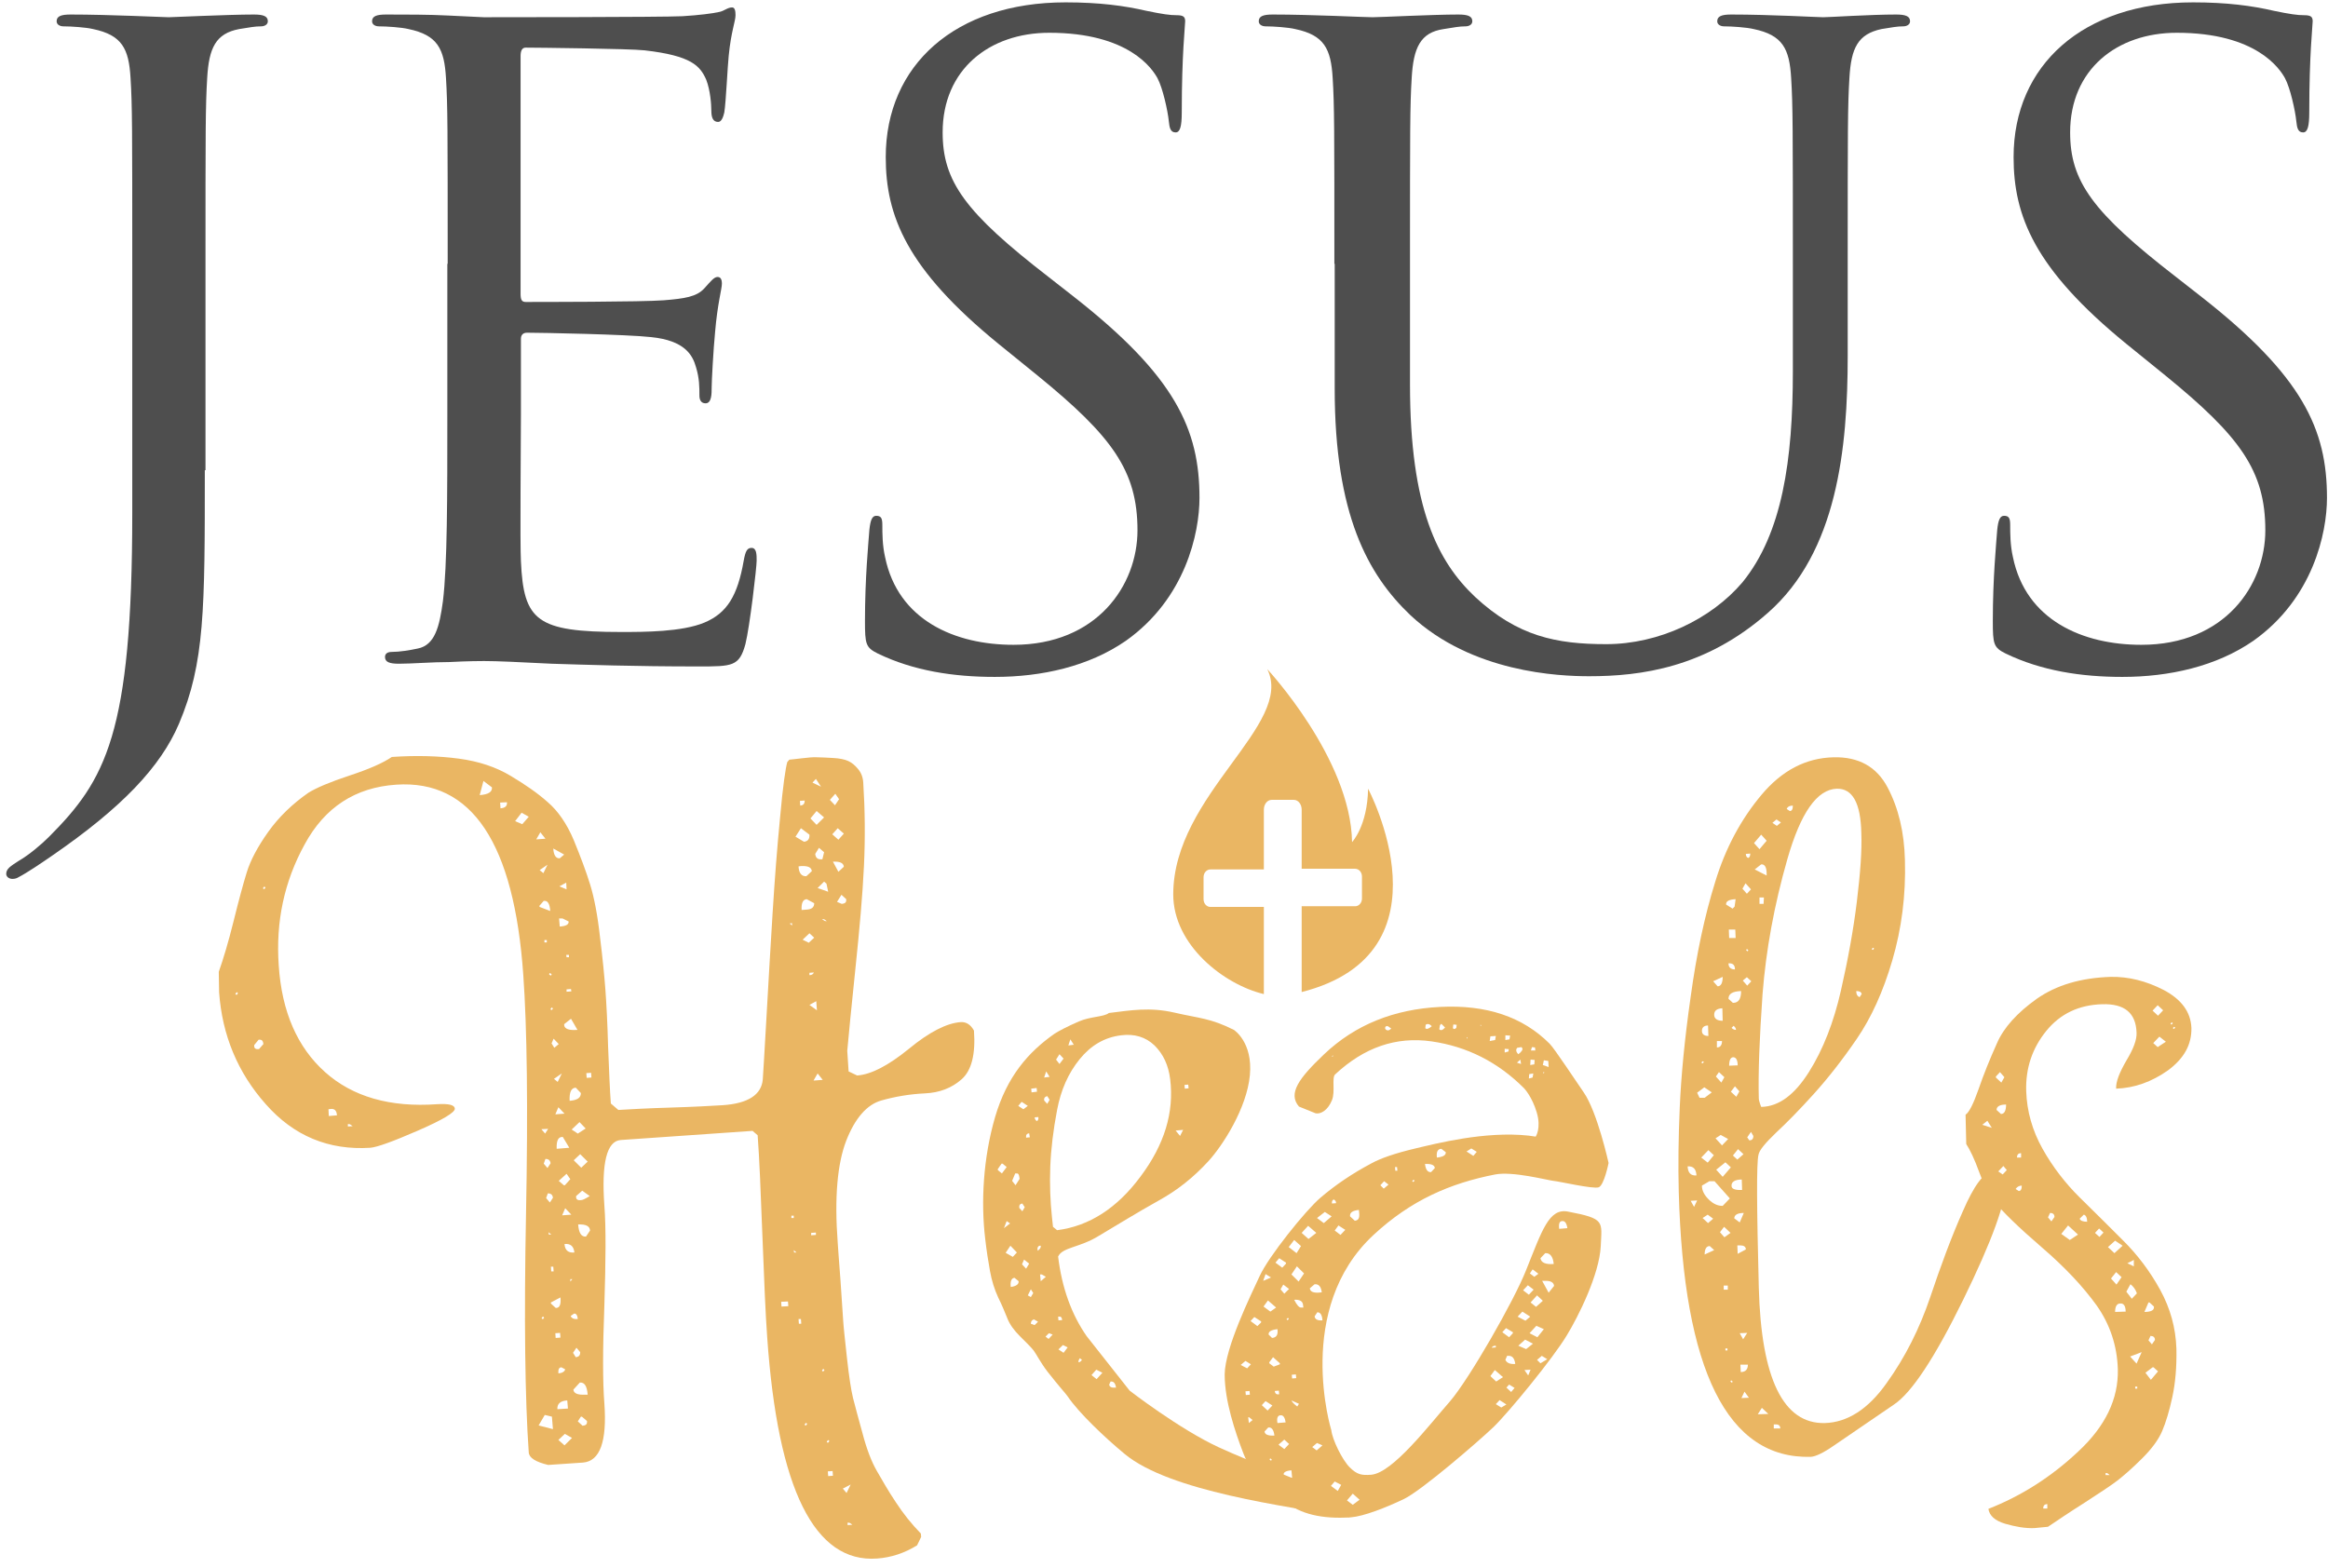
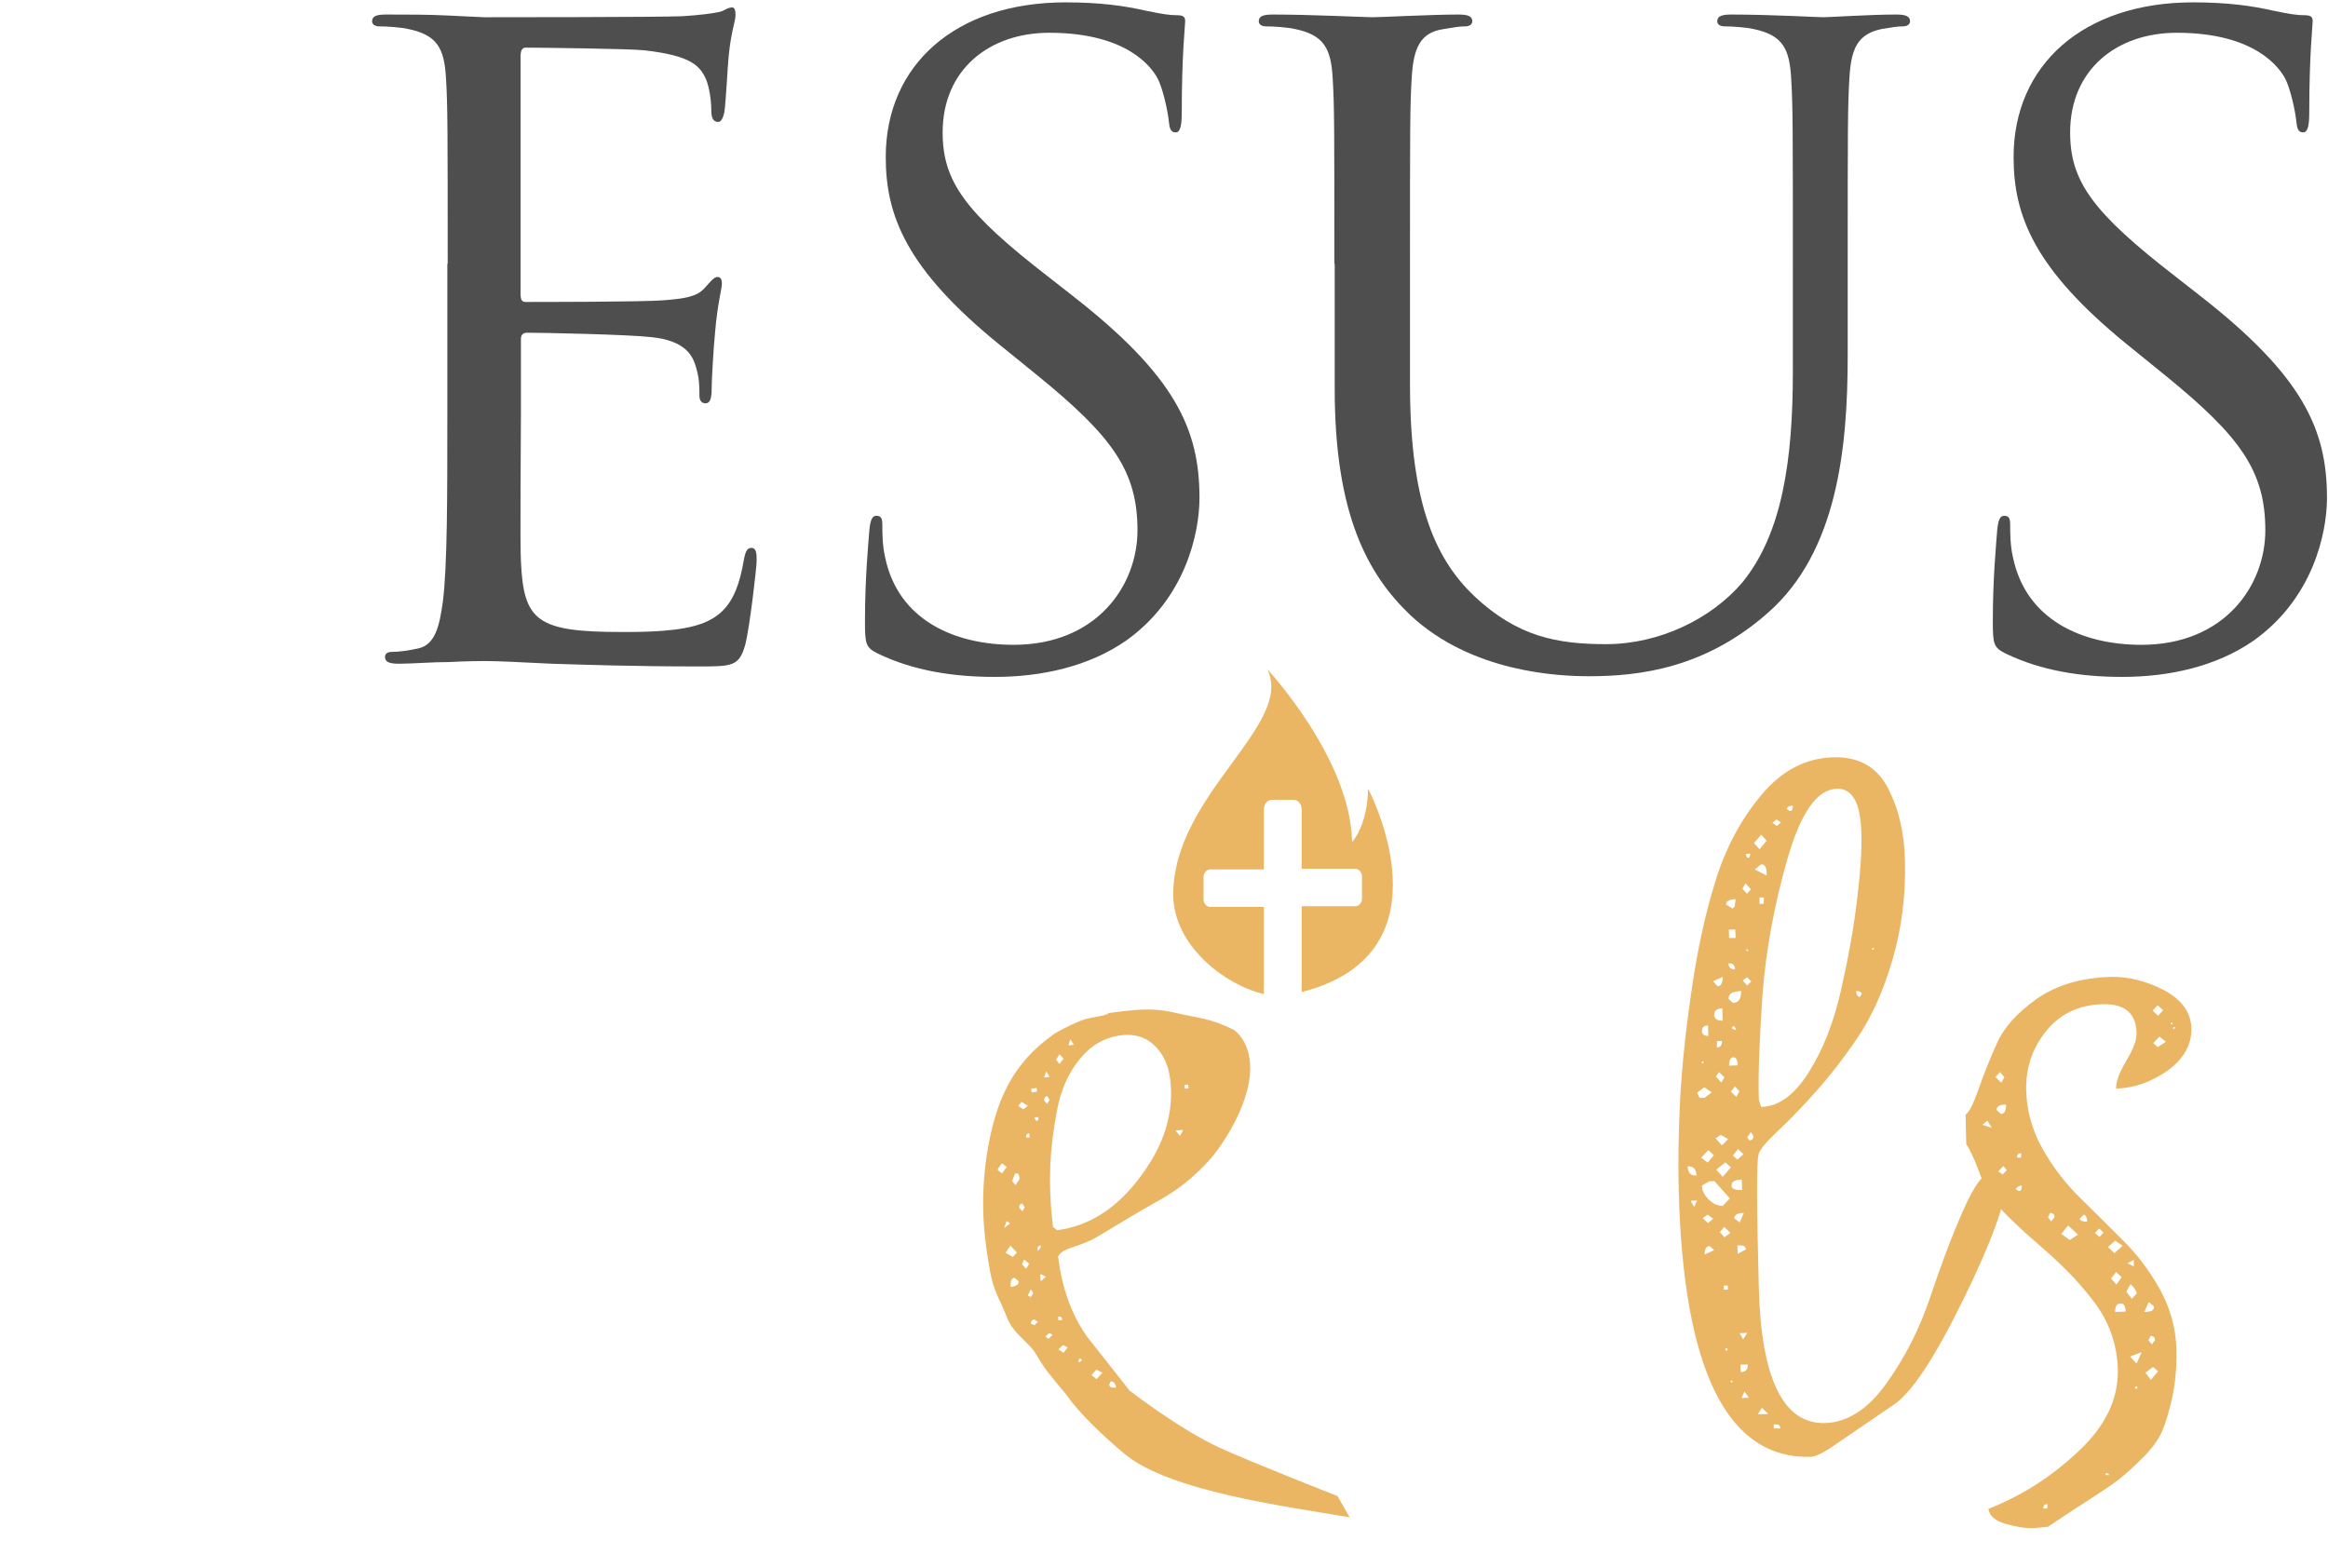
<svg xmlns="http://www.w3.org/2000/svg" width="141" height="95" viewBox="0 0 141 95" fill="none">
-   <path d="M46.467 81.001C46.364 79.61 46.282 77.564 46.178 74.884C46.075 72.183 45.993 70.158 45.889 68.766L45.58 68.5L37.596 69.053C36.75 69.114 36.42 70.444 36.605 73.022C36.709 74.372 36.688 76.377 36.605 79.058C36.502 81.738 36.502 83.723 36.605 85.012C36.77 87.324 36.337 88.51 35.306 88.592L33.201 88.735C32.438 88.551 32.046 88.306 32.025 87.978C31.798 84.746 31.736 79.917 31.86 73.493C31.984 67.068 31.922 62.26 31.695 59.068C31.138 51.068 28.58 47.222 24 47.529C21.524 47.693 19.667 48.9 18.45 51.15C17.212 53.401 16.696 55.836 16.882 58.475C17.067 61.298 18.017 63.447 19.688 64.94C21.359 66.434 23.628 67.089 26.475 66.884C27.177 66.843 27.528 66.925 27.548 67.15C27.569 67.375 26.826 67.825 25.32 68.48C23.814 69.135 22.865 69.483 22.432 69.523C19.915 69.687 17.79 68.807 16.098 66.884C14.386 64.961 13.457 62.69 13.271 60.112L13.251 58.864C13.519 58.107 13.828 57.084 14.138 55.836C14.447 54.587 14.716 53.585 14.943 52.848C15.169 52.112 15.603 51.293 16.242 50.393C16.882 49.493 17.707 48.695 18.677 48.02C19.172 47.713 19.997 47.365 21.173 46.976C22.349 46.588 23.195 46.219 23.731 45.851C25.217 45.749 26.579 45.79 27.796 45.953C29.013 46.117 30.045 46.465 30.932 46.997C31.819 47.529 32.562 48.04 33.181 48.593C33.8 49.125 34.336 49.902 34.749 50.884C35.161 51.887 35.491 52.767 35.739 53.565C35.986 54.362 36.193 55.426 36.337 56.736C36.502 58.045 36.605 59.13 36.667 59.948C36.729 60.787 36.791 61.933 36.832 63.426C36.894 64.92 36.935 66.045 36.997 66.843L37.451 67.232C38.153 67.191 39.205 67.13 40.608 67.089C42.011 67.048 43.063 66.986 43.764 66.945C45.312 66.843 46.116 66.311 46.199 65.39C46.22 65.063 46.302 63.795 46.426 61.564C46.55 59.355 46.673 57.247 46.797 55.263C46.921 53.278 47.066 51.355 47.251 49.472C47.416 47.611 47.581 46.506 47.684 46.158L47.808 46.015C47.911 46.015 48.138 45.974 48.551 45.933C48.943 45.892 49.252 45.851 49.5 45.871C49.727 45.871 50.057 45.892 50.449 45.912C50.841 45.933 51.151 45.994 51.377 46.097C51.604 46.199 51.79 46.363 51.976 46.588C52.161 46.813 52.265 47.079 52.285 47.406C52.388 49.022 52.409 50.721 52.327 52.46C52.244 54.219 52.058 56.286 51.811 58.659C51.563 61.053 51.398 62.71 51.316 63.651L51.398 64.899L51.914 65.145C52.76 65.084 53.791 64.552 55.05 63.529C56.288 62.506 57.34 61.974 58.186 61.912C58.516 61.892 58.784 62.056 58.99 62.424C59.093 63.856 58.846 64.838 58.248 65.37C57.649 65.902 56.907 66.188 56.02 66.229C55.132 66.27 54.245 66.413 53.379 66.659C52.512 66.904 51.79 67.723 51.254 69.094C50.717 70.485 50.532 72.531 50.738 75.273C50.758 75.498 50.8 76.255 50.903 77.523C50.985 78.792 51.047 79.61 51.068 79.978C51.089 80.347 51.171 81.104 51.295 82.229C51.419 83.354 51.542 84.173 51.666 84.684C51.79 85.196 51.996 85.912 52.244 86.833C52.492 87.774 52.78 88.531 53.111 89.104C53.441 89.677 53.812 90.331 54.266 91.007C54.72 91.702 55.215 92.316 55.772 92.889L55.792 93.093L55.545 93.605C54.782 94.076 53.977 94.341 53.131 94.403C49.335 94.689 47.107 90.209 46.467 81.001ZM14.324 60.112L14.262 60.194C14.262 60.234 14.282 60.255 14.344 60.255L14.406 60.173C14.386 60.112 14.365 60.091 14.324 60.112ZM15.396 63.303V63.365C15.396 63.508 15.499 63.569 15.685 63.549L15.953 63.242C15.933 63.058 15.871 62.976 15.726 62.976H15.665L15.396 63.303ZM15.995 53.708L15.933 53.79C15.933 53.831 15.953 53.851 16.015 53.851L16.077 53.769C16.057 53.728 16.036 53.708 15.995 53.708ZM19.894 67.191L19.915 67.6L20.41 67.559C20.389 67.273 20.265 67.15 20.038 67.171L19.894 67.191ZM21.07 68.091V68.234L21.359 68.214C21.256 68.132 21.194 68.091 21.132 68.091H21.07ZM29.281 47.304L29.054 48.163C29.57 48.122 29.818 47.979 29.797 47.693L29.281 47.304ZM32.623 86.342L33.49 86.567L33.428 85.81L32.995 85.707L32.623 86.342ZM30.292 48.613L30.313 48.961C30.602 48.941 30.726 48.818 30.705 48.593L30.292 48.613ZM32.871 79.753L32.809 79.835C32.809 79.876 32.83 79.897 32.892 79.897L32.954 79.815C32.933 79.774 32.912 79.753 32.871 79.753ZM31.2 49.739L31.633 49.923L32.025 49.472L31.592 49.227L31.2 49.739ZM33.82 87.221L34.191 87.549L34.645 87.099L34.212 86.853L33.82 87.221ZM34.357 84.828C33.944 84.848 33.738 85.032 33.758 85.359L34.398 85.319L34.357 84.828ZM33.366 78.894V78.956L33.655 79.222H33.717C33.903 79.201 33.985 78.996 33.944 78.587L33.366 78.894ZM32.789 68.398L33.016 68.664L33.201 68.378L32.789 68.398ZM32.933 70.485L33.16 70.751L33.346 70.465C33.325 70.28 33.222 70.199 33.036 70.199L32.933 70.485ZM33.077 72.572L33.304 72.838L33.49 72.552C33.469 72.367 33.366 72.285 33.181 72.285L33.077 72.572ZM33.222 74.638L33.242 74.782H33.387L33.222 74.638ZM33.366 76.725L33.387 77.012H33.531L33.511 76.725H33.366ZM33.635 80.756L33.655 81.042L33.944 81.022L33.923 80.736L33.635 80.756ZM34.006 82.822C33.861 82.822 33.8 82.945 33.82 83.191C34.047 83.17 34.191 83.088 34.233 82.945L34.006 82.822ZM32.685 54.935L33.325 55.181C33.304 54.772 33.181 54.567 32.995 54.567H32.933L32.665 54.874L32.685 54.935ZM34.088 68.869H34.026C33.8 68.889 33.696 69.114 33.717 69.585L34.48 69.523L34.088 68.869ZM33.841 71.528L34.15 71.794H34.212L34.542 71.426L34.315 71.099L33.841 71.528ZM34.728 84.173C34.749 84.398 34.975 84.5 35.45 84.48H35.594C35.553 83.968 35.409 83.723 35.12 83.743L34.728 84.173ZM32.727 50.414L32.479 50.843L33.036 50.802L32.727 50.414ZM33.82 67.068L33.635 67.498L34.191 67.457L33.82 67.068ZM34.233 73.186L34.047 73.615L34.604 73.575L34.233 73.186ZM34.191 75.355C34.212 75.723 34.419 75.907 34.79 75.866C34.749 75.498 34.563 75.314 34.191 75.355ZM32.685 52.705L32.912 52.889L33.16 52.378L32.685 52.705ZM32.974 56.94V57.084H33.119V56.94H32.974ZM33.407 63.201L33.573 63.467L33.841 63.242L33.531 62.915L33.407 63.201ZM33.552 65.35L33.779 65.534L34.026 65.022L33.552 65.35ZM34.563 79.713C34.625 79.856 34.769 79.917 34.996 79.897C34.975 79.672 34.893 79.549 34.769 79.569L34.563 79.713ZM34.707 81.943L34.872 82.209C35.058 82.188 35.141 82.106 35.141 81.902L34.914 81.636L34.707 81.943ZM34.996 86.096L35.285 86.362C35.471 86.342 35.553 86.28 35.553 86.137V86.076L35.244 85.81H35.182L34.996 86.096ZM33.407 61.032L33.346 61.114C33.346 61.155 33.366 61.176 33.428 61.176L33.49 61.094C33.469 61.053 33.449 61.032 33.407 61.032ZM33.407 59.007L33.325 58.946C33.284 58.946 33.263 58.966 33.263 59.027L33.346 59.089C33.387 59.089 33.407 59.048 33.407 59.007ZM34.542 77.482V77.626L34.666 77.482H34.542ZM34.171 62.035V62.096C34.191 62.321 34.46 62.424 34.975 62.383L34.584 61.708L34.171 62.035ZM34.872 65.882C34.584 65.902 34.48 66.168 34.501 66.679C34.975 66.638 35.182 66.495 35.182 66.209L34.872 65.882ZM34.625 68.418L34.996 68.664L35.471 68.357L35.099 67.968L34.625 68.418ZM34.749 70.28L35.203 70.731L35.594 70.362L35.141 69.912L34.749 70.28ZM34.893 72.449V72.511C34.893 72.654 34.996 72.715 35.182 72.695C35.285 72.695 35.45 72.613 35.718 72.449L35.264 72.122L34.893 72.449ZM35.017 74.168C35.058 74.679 35.203 74.925 35.491 74.904L35.739 74.536C35.718 74.27 35.491 74.147 35.017 74.168ZM33.511 51.396C33.531 51.805 33.676 52.01 33.903 51.989L34.171 51.764L33.511 51.396ZM33.861 55.631L33.903 56.122C34.274 56.102 34.46 55.999 34.439 55.815L34.068 55.631H33.861ZM33.882 53.687L34.315 53.871L34.295 53.462L33.882 53.687ZM34.315 59.928V60.071L34.604 60.05L34.584 59.907L34.315 59.928ZM34.295 57.841L34.315 57.984H34.46V57.841H34.295ZM35.512 65.002L35.533 65.288L35.821 65.268L35.801 64.981L35.512 65.002ZM47.313 78.853L47.334 79.14L47.746 79.119L47.726 78.833L47.313 78.853ZM48.798 86.198L48.737 86.28C48.737 86.321 48.757 86.342 48.819 86.342L48.881 86.26C48.881 86.219 48.86 86.198 48.798 86.198ZM47.932 73.636V73.779H48.076V73.636H47.932ZM48.076 75.723L48.097 75.866H48.242L48.076 75.723ZM48.365 79.897L48.386 80.183H48.53L48.51 79.897H48.365ZM47.829 55.938L47.973 56.061V55.917L47.829 55.938ZM49.129 74.679V74.823L49.417 74.802V74.659L49.129 74.679ZM50.139 89.124L50.16 89.411L50.449 89.39L50.428 89.104L50.139 89.124ZM49.851 82.925L49.789 83.007C49.789 83.047 49.809 83.068 49.871 83.068L49.933 82.986C49.913 82.945 49.892 82.925 49.851 82.925ZM50.139 87.242L50.078 87.324C50.078 87.365 50.098 87.385 50.16 87.385L50.222 87.303C50.222 87.242 50.201 87.221 50.139 87.242ZM48.18 50.68L48.695 50.986C48.922 50.966 49.046 50.823 49.025 50.557L48.51 50.168L48.18 50.68ZM48.613 56.92L48.984 57.104L49.314 56.797L49.025 56.531L48.613 56.92ZM48.365 52.48C48.386 52.889 48.551 53.094 48.84 53.074L49.17 52.767C49.149 52.541 48.943 52.439 48.51 52.46L48.365 52.48ZM48.86 54.465C48.633 54.485 48.53 54.69 48.551 55.12L48.84 55.099C49.17 55.079 49.314 54.956 49.314 54.71L48.86 54.465ZM49.521 65.022L49.273 65.452L49.83 65.411L49.521 65.022ZM49.025 60.869L49.479 61.196L49.438 60.644L49.025 60.869ZM51.047 90.168L51.274 90.434L51.522 89.922L51.047 90.168ZM49.025 58.925V59.068C49.17 59.068 49.252 59.007 49.294 58.905L49.025 58.925ZM51.336 92.234V92.377L51.625 92.357C51.522 92.275 51.46 92.234 51.398 92.234H51.336ZM48.448 48.511L48.468 48.797C48.654 48.777 48.737 48.695 48.737 48.49L48.448 48.511ZM49.087 49.575L49.459 49.964L49.913 49.513L49.459 49.125L49.087 49.575ZM49.376 51.723C49.397 51.948 49.521 52.071 49.748 52.05H49.809L49.913 51.621L49.603 51.355L49.376 51.723ZM49.521 53.79L50.16 54.015L50.057 53.524L49.913 53.401L49.521 53.79ZM49.211 47.406L49.727 47.651L49.417 47.181L49.211 47.406ZM49.789 55.672C49.892 55.754 49.954 55.795 50.016 55.795H50.078C49.974 55.713 49.913 55.672 49.851 55.672H49.789ZM50.449 52.194L50.779 52.807L51.109 52.501C51.089 52.276 50.882 52.173 50.449 52.194ZM50.263 48.45L50.573 48.777L50.82 48.409L50.593 48.081L50.263 48.45ZM50.408 50.536L50.779 50.864L51.109 50.495L50.738 50.168L50.408 50.536ZM50.697 54.628L50.985 54.751C51.171 54.731 51.254 54.669 51.254 54.526V54.465L50.965 54.199L50.697 54.628Z" fill="#EAB663" />
  <path d="M101.677 72.183C101.636 70.628 101.656 68.91 101.739 67.048C101.821 65.186 102.028 62.956 102.399 60.378C102.75 57.8 103.245 55.467 103.884 53.421C104.503 51.375 105.452 49.616 106.69 48.143C107.928 46.669 109.372 45.913 111.044 45.871C112.57 45.831 113.664 46.444 114.324 47.693C114.984 48.941 115.335 50.414 115.376 52.091C115.438 54.24 115.17 56.265 114.613 58.168C114.056 60.071 113.334 61.646 112.467 62.915C111.601 64.183 110.734 65.288 109.868 66.25C109.001 67.211 108.238 67.989 107.557 68.623C106.897 69.257 106.546 69.687 106.505 69.953C106.381 70.465 106.401 73.145 106.525 77.994C106.67 83.518 108.011 86.26 110.528 86.198C111.889 86.157 113.148 85.359 114.262 83.784C115.397 82.209 116.263 80.47 116.903 78.587C117.542 76.684 118.182 74.945 118.883 73.37C119.564 71.794 120.163 70.996 120.678 70.976L121.524 71.467C121.524 72.777 120.637 75.191 118.904 78.731C117.171 82.27 115.768 84.377 114.716 85.073L111.064 87.569C110.445 87.999 109.971 88.224 109.682 88.244C104.627 88.388 101.966 83.027 101.677 72.183ZM102.213 70.649C102.234 71.037 102.399 71.222 102.75 71.201C102.729 70.812 102.564 70.628 102.213 70.649ZM102.399 72.736L102.605 73.104L102.791 72.715L102.399 72.736ZM102.791 66.188L102.935 66.495H103.245L103.678 66.168L103.224 65.861L102.791 66.188ZM103.039 70.117L103.431 70.424L103.802 69.974L103.472 69.667L103.039 70.117ZM103.08 71.815C103.08 72.122 103.224 72.388 103.492 72.654C103.761 72.92 104.029 73.043 104.338 73.043L104.772 72.592L103.843 71.549H103.534L103.08 71.815ZM103.121 73.779L103.451 74.086L103.761 73.82L103.431 73.575L103.121 73.779ZM103.554 75.477C103.348 75.477 103.245 75.661 103.245 75.989L103.823 75.723L103.554 75.477ZM103.121 64.286L103.059 64.347C103.059 64.388 103.08 64.408 103.121 64.408L103.183 64.347C103.204 64.306 103.162 64.286 103.121 64.286ZM103.08 62.444C103.08 62.649 103.224 62.751 103.472 62.751L103.451 62.117C103.204 62.117 103.08 62.24 103.08 62.444ZM103.905 68.951L104.297 69.38L104.668 68.992L104.215 68.746L103.905 68.951ZM103.946 70.853L104.338 71.283L104.833 70.71L104.503 70.403L103.946 70.853ZM103.761 59.437L104.029 59.743C104.235 59.743 104.338 59.539 104.338 59.171L103.761 59.437ZM103.823 61.462C103.823 61.708 104.008 61.83 104.338 61.83L104.318 61.073C103.988 61.094 103.823 61.217 103.823 61.462ZM103.926 65.206L104.256 65.575L104.441 65.247L104.111 64.94L103.926 65.206ZM104.173 74.638L104.441 74.945L104.813 74.679L104.421 74.311L104.173 74.638ZM103.988 63.058V63.447C104.194 63.447 104.297 63.303 104.297 63.058H103.988ZM104.4 77.871V78.117H104.648V77.871H104.4ZM104.503 81.677V81.799H104.627V81.677H104.503ZM104.937 83.682L104.875 83.62C104.833 83.62 104.813 83.641 104.813 83.682L104.875 83.743C104.916 83.743 104.937 83.723 104.937 83.682ZM104.875 71.835C104.875 71.999 105.06 72.081 105.391 72.081H105.514L105.494 71.447C105.081 71.447 104.854 71.59 104.875 71.835ZM104.978 64.04C104.813 64.04 104.73 64.224 104.73 64.552L105.246 64.531C105.246 64.204 105.143 64.04 104.978 64.04ZM104.545 54.792L104.937 55.038L105.06 54.915L105.122 54.465C104.73 54.485 104.524 54.587 104.545 54.792ZM104.689 60.501L104.957 60.746C105.308 60.746 105.452 60.501 105.452 60.03C104.937 60.05 104.689 60.194 104.689 60.501ZM104.833 66.127L105.164 66.434L105.349 66.107L105.081 65.8L104.833 66.127ZM104.957 69.994L105.225 70.24L105.597 69.912L105.267 69.605L104.957 69.994ZM105.04 73.8L105.37 74.045L105.617 73.472C105.225 73.472 105.04 73.595 105.04 73.8ZM104.689 58.352C104.689 58.598 104.833 58.721 105.081 58.721C105.081 58.455 104.957 58.332 104.689 58.352ZM104.71 56.306L104.73 56.818H105.122L105.102 56.306H104.71ZM104.875 62.26C104.957 62.342 105.04 62.383 105.143 62.383C105.143 62.301 105.102 62.219 104.999 62.137L104.875 62.26ZM105.225 75.436L105.246 75.948L105.741 75.682C105.741 75.518 105.617 75.436 105.411 75.436H105.225ZM105.37 80.756L105.576 81.124L105.824 80.736L105.37 80.756ZM105.411 82.659L105.432 83.109C105.721 83.109 105.865 82.945 105.865 82.659H105.411ZM105.659 84.296L105.473 84.684L105.927 84.664L105.659 84.296ZM105.556 59.396L105.824 59.703L106.071 59.437L105.803 59.191L105.556 59.396ZM105.824 68.889L105.948 69.073C106.113 69.073 106.195 68.992 106.195 68.807L106.051 68.562L105.824 68.889ZM105.535 53.831L105.803 54.137L106.051 53.871L105.721 53.503L105.535 53.831ZM106.711 85.278L106.463 85.666L107.103 85.646L106.711 85.278ZM105.886 57.554L105.824 57.493C105.783 57.493 105.762 57.513 105.762 57.554L105.824 57.616C105.865 57.616 105.886 57.595 105.886 57.554ZM105.741 51.723C105.741 51.846 105.783 51.928 105.886 51.969C105.968 51.928 106.009 51.846 106.009 51.703L105.741 51.723ZM106.525 66.536C106.525 66.618 106.567 66.782 106.67 67.048C107.742 67.027 108.692 66.311 109.558 64.94C110.425 63.569 111.064 61.912 111.497 60.01C111.931 58.107 112.261 56.286 112.467 54.587C112.673 52.889 112.777 51.519 112.735 50.455C112.694 48.634 112.199 47.754 111.25 47.774C110.053 47.815 109.063 49.227 108.258 52.03C107.454 54.833 106.958 57.575 106.752 60.214C106.566 62.874 106.484 64.981 106.525 66.536ZM106.236 51.068L106.567 51.437L107 50.925L106.67 50.557L106.236 51.068ZM106.278 52.664L107 53.033V52.91C107 52.521 106.876 52.337 106.67 52.357L106.278 52.664ZM106.567 54.362V54.751H106.814L106.835 54.362H106.567ZM107.433 86.28V86.526H107.825C107.825 86.362 107.742 86.28 107.557 86.28H107.433ZM107.35 49.841L107.619 50.025L107.866 49.82L107.598 49.636L107.35 49.841ZM108.217 49.002L108.403 49.125C108.526 49.125 108.588 49.022 108.588 48.797C108.382 48.797 108.258 48.879 108.217 49.002ZM112.426 60.03C112.426 60.234 112.508 60.357 112.632 60.398L112.756 60.214C112.735 60.091 112.632 60.03 112.426 60.03ZM113.437 57.411L113.375 57.472C113.375 57.513 113.395 57.534 113.437 57.534L113.499 57.472C113.499 57.431 113.478 57.411 113.437 57.411Z" fill="#EAB663" />
  <path d="M120.431 91.395C122.411 90.618 124.227 89.472 125.877 87.917C127.528 86.383 128.312 84.725 128.271 82.945C128.229 81.513 127.796 80.224 126.991 79.078C126.166 77.933 125.073 76.766 123.67 75.559C122.267 74.352 121.277 73.39 120.719 72.695C120.451 72.367 120.162 71.794 119.874 70.997C119.585 70.199 119.317 69.646 119.09 69.298L119.048 67.518C119.255 67.396 119.523 66.864 119.832 65.984C120.142 65.084 120.513 64.163 120.946 63.201C121.359 62.24 122.184 61.339 123.36 60.501C124.557 59.662 126.042 59.232 127.837 59.171C128.91 59.15 129.983 59.416 131.056 59.969C132.129 60.541 132.686 61.298 132.727 62.26C132.748 63.283 132.273 64.122 131.303 64.838C130.313 65.534 129.281 65.902 128.167 65.943C128.147 65.513 128.374 64.961 128.786 64.245C129.22 63.529 129.426 62.976 129.405 62.547C129.364 61.36 128.683 60.787 127.321 60.828C125.919 60.869 124.784 61.401 123.938 62.444C123.092 63.488 122.679 64.695 122.721 66.086C122.762 67.314 123.092 68.48 123.711 69.585C124.33 70.69 125.093 71.672 125.96 72.531C126.826 73.39 127.713 74.25 128.58 75.129C129.447 75.989 130.21 76.991 130.829 78.117C131.448 79.242 131.778 80.429 131.819 81.697C131.84 82.802 131.757 83.764 131.572 84.623C131.386 85.482 131.18 86.157 130.953 86.689C130.726 87.221 130.313 87.774 129.715 88.367C129.116 88.96 128.621 89.39 128.25 89.677C127.879 89.963 127.198 90.413 126.249 91.027C125.279 91.641 124.557 92.132 124.041 92.48L123.216 92.561C122.659 92.582 122.081 92.48 121.442 92.296C120.823 92.111 120.493 91.805 120.431 91.395ZM120.059 68.132L120.637 68.316L120.369 67.887L120.059 68.132ZM120.885 65.268L121.215 65.575L121.4 65.247L121.132 64.94L120.885 65.206V65.268ZM120.926 67.232L121.194 67.477C121.4 67.477 121.503 67.273 121.503 66.905C121.111 66.905 120.926 67.027 120.926 67.232ZM121.029 70.956L121.297 71.14L121.545 70.874L121.338 70.628L121.029 70.956ZM122.081 72.02L122.267 72.142C122.391 72.142 122.453 72.04 122.453 71.815C122.287 71.815 122.164 71.897 122.081 72.02ZM122.411 69.851C122.246 69.851 122.164 69.933 122.164 70.117H122.411V69.851ZM124 91.109C123.835 91.109 123.752 91.191 123.752 91.375H124V91.109ZM124.041 73.738L124.247 73.984L124.433 73.718C124.433 73.554 124.351 73.472 124.165 73.472L124.041 73.738ZM124.846 74.741L125.362 75.109L125.857 74.782L125.258 74.229L124.846 74.741ZM125.96 73.82C126.001 73.943 126.166 74.004 126.414 74.004C126.414 73.759 126.331 73.595 126.207 73.575L125.96 73.82ZM126.888 74.679L127.156 74.925L127.404 74.659L127.136 74.413L126.888 74.679ZM127.528 89.227V89.349H127.775C127.693 89.267 127.631 89.227 127.59 89.227H127.528ZM127.672 75.539L128.064 75.907L128.559 75.457L128.105 75.15L127.672 75.539ZM127.858 77.442L128.188 77.81L128.497 77.36L128.167 77.053L127.858 77.442ZM128.415 78.956C128.209 78.956 128.105 79.14 128.105 79.467L128.745 79.447C128.745 79.099 128.621 78.935 128.415 78.956ZM128.786 78.24L129.116 78.669L129.426 78.342C129.343 78.096 129.199 77.912 129.034 77.789L128.786 78.24ZM128.848 76.521L129.24 76.705V76.316L128.848 76.521ZM129.013 82.168L129.405 82.597L129.715 81.902L129.013 82.168ZM129.323 83.989V84.112H129.447V83.989H129.323ZM129.942 83.15L130.272 83.579L130.705 83.068L130.437 82.823H130.375L129.942 83.15ZM130.127 78.894L129.88 79.467C130.272 79.467 130.457 79.365 130.457 79.201V79.14L130.189 78.894H130.127ZM130.127 81.186L130.334 81.431L130.519 81.165C130.519 81.002 130.416 80.92 130.251 80.92L130.127 81.186ZM130.375 61.217L130.705 61.524L131.015 61.196L130.684 60.889L130.375 61.217ZM130.416 63.181L130.684 63.426L131.18 63.099L130.788 62.792L130.416 63.181ZM131.53 61.933L131.468 61.994C131.468 62.035 131.489 62.056 131.53 62.056L131.592 61.994C131.592 61.953 131.572 61.933 131.53 61.933ZM131.675 62.199L131.613 62.26C131.613 62.301 131.633 62.322 131.675 62.322L131.737 62.26C131.737 62.219 131.716 62.199 131.675 62.199Z" fill="#EAB663" />
  <path d="M81.747 91.907C77.786 91.232 70.854 90.331 68.131 88.081C66.913 87.078 65.325 85.564 64.665 84.582C64.52 84.377 64.169 84.009 63.447 83.088C63.035 82.556 62.746 81.984 62.601 81.799C62.457 81.615 62.189 81.349 61.797 80.961C61.405 80.572 61.157 80.224 61.013 79.856C60.868 79.508 60.703 79.078 60.456 78.587C60.229 78.096 60.064 77.564 59.961 76.991C59.857 76.418 59.754 75.764 59.672 75.048C59.404 72.817 59.548 70.137 60.27 67.662C60.992 65.206 62.271 63.733 63.88 62.608C64.169 62.424 64.644 62.178 65.345 61.871C66.047 61.564 66.851 61.605 67.161 61.36C68.502 61.196 69.637 60.992 71.143 61.339C72.649 61.687 73.309 61.667 74.733 62.383C74.733 62.383 75.888 63.119 75.702 65.124C75.517 67.13 74.052 69.401 73.165 70.362C72.278 71.324 71.308 72.101 70.152 72.736C68.832 73.472 67.718 74.168 66.542 74.864C65.387 75.58 64.355 75.539 64.087 76.112C64.314 77.994 64.891 79.61 65.82 80.94L68.419 84.234C68.419 84.234 71.432 86.567 73.825 87.671C75.537 88.469 81.004 90.618 81.004 90.618L81.747 91.907ZM60.91 75.886L61.343 76.132L61.59 75.866L61.198 75.457L60.91 75.886ZM60.971 73.963L60.806 74.393L61.178 74.106L60.971 73.963ZM61.446 77.4C61.26 77.421 61.178 77.605 61.219 77.953C61.549 77.912 61.714 77.789 61.694 77.605L61.446 77.4ZM60.435 70.812V70.874L60.683 71.078L60.971 70.69L60.724 70.485H60.662L60.435 70.812ZM61.302 71.528L61.508 71.794L61.755 71.406L61.735 71.283C61.714 71.119 61.652 71.058 61.549 71.078H61.487L61.302 71.528ZM61.9 76.582L62.148 76.848L62.333 76.541L62.024 76.296L61.9 76.582ZM62.251 78.465L62.436 78.567L62.581 78.321L62.436 78.096L62.251 78.465ZM62.436 80.183L62.663 80.265L62.87 80.06L62.622 79.917C62.498 79.958 62.436 80.04 62.436 80.183ZM61.735 73.165L61.92 73.37L62.065 73.124L61.92 72.899C61.776 72.92 61.714 73.002 61.735 73.165ZM61.673 66.986L61.982 67.191L62.251 66.986L61.879 66.741L61.673 66.986ZM63.324 80.961L63.509 81.104L63.757 80.838L63.53 80.756L63.324 80.961ZM62.973 75.457C62.87 75.477 62.808 75.58 62.849 75.764C62.993 75.661 63.055 75.559 63.035 75.457H62.973ZM62.993 77.196L63.035 77.605L63.344 77.339L63.096 77.196H62.993ZM62.333 68.644C62.189 68.664 62.127 68.746 62.148 68.91L62.374 68.889L62.333 68.644ZM64.108 81.738L64.417 81.943L64.665 81.615L64.376 81.472L64.108 81.738ZM62.457 65.943L62.478 66.168L62.808 66.127L62.787 65.902L62.457 65.943ZM62.663 67.682C62.684 67.805 62.725 67.866 62.808 67.907C62.87 67.866 62.911 67.784 62.89 67.662L62.663 67.682ZM64.087 79.753L64.108 79.978L64.334 79.958C64.314 79.794 64.252 79.733 64.149 79.753H64.087ZM63.715 73.738L63.777 74.311L64.025 74.516C65.964 74.27 67.656 73.186 69.08 71.263C70.524 69.339 71.122 67.375 70.874 65.37C70.771 64.531 70.462 63.856 69.925 63.324C69.389 62.812 68.708 62.608 67.904 62.71C66.893 62.833 66.067 63.324 65.387 64.163C64.706 65.002 64.252 66.025 64.025 67.232C63.798 68.419 63.654 69.585 63.612 70.669C63.571 71.733 63.612 72.777 63.715 73.738ZM63.241 66.659L63.427 66.864L63.571 66.618L63.427 66.393C63.282 66.434 63.22 66.516 63.241 66.659ZM63.365 64.899L63.241 65.268L63.571 65.227L63.365 64.899ZM65.407 82.27C65.345 82.352 65.304 82.434 65.325 82.516C65.407 82.516 65.469 82.454 65.531 82.372L65.407 82.27ZM66.109 83.293L66.418 83.539L66.769 83.15L66.397 82.966L66.109 83.293ZM63.963 64.183L64.169 64.449L64.417 64.122L64.169 63.856L63.963 64.183ZM64.829 62.956L64.706 63.324L65.036 63.283L64.829 62.956ZM67.181 83.866C67.202 84.03 67.347 84.07 67.594 84.05C67.553 83.784 67.45 83.661 67.264 83.682L67.181 83.866ZM71.205 68.48L71.473 68.807L71.659 68.439L71.205 68.48ZM71.741 65.718L71.762 65.943L71.989 65.922L71.968 65.697L71.741 65.718Z" fill="#EAB663" />
-   <path d="M95.921 66.168C95.508 65.575 94.147 63.508 93.858 63.222C92.228 61.585 90.02 60.848 87.215 60.992C84.409 61.135 82.077 62.076 80.2 63.856C78.673 65.309 77.992 66.229 78.673 67.027L79.684 67.436C79.994 67.498 80.427 67.252 80.674 66.638C80.881 66.127 80.654 65.288 80.86 65.084C82.614 63.447 84.553 62.772 86.699 63.078C88.844 63.385 90.722 64.326 92.311 65.922C92.311 65.922 92.785 66.413 93.074 67.375C93.363 68.337 93.012 68.848 93.012 68.848C92.868 68.828 92.723 68.807 92.579 68.787C89.938 68.5 86.946 69.278 85.729 69.564C84.512 69.851 83.625 70.158 83.068 70.465C81.912 71.078 80.881 71.774 79.973 72.551C79.065 73.329 76.837 76.112 76.301 77.278C75.764 78.444 74.196 81.615 74.175 83.252C74.175 84.868 74.815 86.751 75.31 88.04C75.805 89.349 76.919 90.188 77.827 90.945C78.735 91.702 80.055 92.029 81.83 91.907C82.593 91.845 83.913 91.334 85.028 90.802C86.121 90.27 89.505 87.344 90.454 86.444C91.403 85.523 94.064 82.27 94.889 80.899C95.591 79.753 96.87 77.196 96.953 75.477C97.014 73.984 97.241 73.82 94.972 73.39C93.817 73.165 93.404 74.516 92.434 76.93C91.692 78.812 88.989 83.518 87.834 84.868C86.575 86.301 84.347 89.226 83.047 89.329C82.469 89.37 82.201 89.329 81.747 88.879C81.293 88.428 80.695 87.201 80.633 86.628C80.633 86.628 78.364 79.283 83.191 74.802C85.461 72.695 87.834 71.672 90.557 71.14C91.63 70.935 93.713 71.487 94.085 71.528C94.394 71.549 96.499 72.04 96.829 71.917C97.159 71.794 97.427 70.444 97.427 70.444C97.427 70.444 96.746 67.355 95.921 66.168ZM80.716 64.02L80.674 63.979L80.736 63.917L80.716 64.02ZM83.934 62.362C83.872 62.301 83.872 62.219 83.955 62.158H84.058L84.264 62.301C84.141 62.424 84.037 62.444 83.934 62.362ZM86.327 62.281L86.348 62.076C86.451 61.994 86.575 62.014 86.719 62.158C86.534 62.321 86.41 62.362 86.327 62.281ZM87.173 62.342L87.215 62.096L87.297 62.014L87.524 62.239C87.38 62.403 87.256 62.444 87.173 62.342ZM88.205 62.26C88.122 62.342 88.06 62.342 88.019 62.301L87.999 62.281L88.019 62.076L88.04 62.055L88.225 62.076L88.205 62.26ZM88.865 62.915L88.824 62.874L88.886 62.812L88.865 62.915ZM89.67 62.158V62.055L89.711 62.117L89.67 62.158ZM90.557 62.997L90.227 63.058L90.268 62.772L90.598 62.751L90.557 62.997ZM91.361 63.692L91.135 63.754V63.529L91.382 63.549L91.361 63.692ZM91.423 62.956L91.176 62.997V62.71L91.465 62.731L91.423 62.956ZM91.877 64.367L92.084 64.183L92.125 64.449L91.877 64.367ZM92.084 63.754L91.96 63.856C91.815 63.713 91.795 63.569 91.898 63.467L92.145 63.426C92.249 63.508 92.228 63.61 92.084 63.754ZM90.598 81.615L90.35 81.636C90.392 81.554 90.454 81.513 90.598 81.513V81.615ZM90.268 83.354L90.536 82.986L91.031 83.416L90.619 83.682L90.268 83.354ZM91.63 80.695V80.756L91.403 81.001L90.99 80.695L91.217 80.449L91.63 80.695ZM90.928 85.257L90.598 85.052L90.825 84.807L91.238 85.073L90.928 85.257ZM91.526 84.316L91.238 84.05L91.403 83.866L91.733 84.07L91.526 84.316ZM91.176 82.372L91.279 82.127H91.341C91.588 82.106 91.733 82.27 91.774 82.618C91.485 82.638 91.279 82.577 91.176 82.372ZM93.053 80.306L93.507 80.51L93.115 81.001L92.641 80.756L93.053 80.306ZM92.703 78.894L93.094 78.464L93.445 78.792L93.033 79.16L92.703 78.894ZM92.393 79.999L91.918 79.753L92.207 79.447L92.682 79.753L92.393 79.999ZM92.558 83.313L92.331 82.986L92.703 82.966L92.558 83.313ZM92.434 81.718L91.96 81.513L92.372 81.145L92.847 81.39L92.434 81.718ZM93.301 82.577L93.094 82.372L93.383 82.127L93.713 82.331L93.301 82.577ZM93.796 78.301L93.404 77.585H93.528C93.899 77.564 94.105 77.666 94.126 77.891L93.796 78.301ZM94.105 76.562C93.61 76.603 93.342 76.48 93.301 76.214L93.59 75.907C93.878 75.886 94.064 76.112 94.105 76.562ZM94.621 73.963C94.786 73.943 94.889 74.106 94.931 74.393L94.436 74.434C94.394 74.127 94.456 73.963 94.621 73.963ZM92.929 77.339L92.661 77.135L92.826 76.889L93.177 77.155L92.929 77.339ZM92.599 78.424L92.249 78.157L92.537 77.851L92.888 78.117L92.599 78.424ZM81.933 90.475L82.346 90.843L81.933 91.15L81.582 90.884L81.933 90.475ZM80.84 89.738L81.231 89.942L81.025 90.311L80.612 90.004L80.84 89.738ZM79.23 74.25L79.725 74.679L79.251 75.048L78.838 74.679L79.23 74.25ZM78.384 78.73C78.714 78.71 78.9 78.812 78.921 79.037L78.941 79.201H78.818C78.694 79.221 78.549 79.058 78.384 78.73ZM78.508 83.477L78.26 83.498L78.24 83.272L78.487 83.252L78.508 83.477ZM78.653 77.626L78.219 77.196L78.549 76.705L78.983 77.135L78.653 77.626ZM78.384 75.109L78.797 75.477L78.529 75.907L78.054 75.539L78.384 75.109ZM77.992 79.835C78.034 79.835 78.054 79.856 78.054 79.897L77.992 79.958C77.951 79.958 77.93 79.938 77.93 79.897L77.992 79.835ZM77.786 78.362L77.559 78.096L77.724 77.81L78.075 78.076L77.786 78.362ZM77.477 76.214L77.889 76.48V76.541L77.662 76.787L77.25 76.48L77.477 76.214ZM77.373 80.51C77.415 80.858 77.311 81.022 77.043 81.042L76.837 80.838C76.816 80.654 77.002 80.551 77.373 80.51ZM76.528 79.14L76.796 78.771L77.291 79.201L76.94 79.447L76.528 79.14ZM77.105 82.209L77.518 82.577V82.638L77.146 82.781L76.878 82.577V82.516L77.105 82.209ZM76.651 77.175L76.981 77.38L76.507 77.585L76.651 77.175ZM75.145 82.679L75.434 82.434L75.764 82.638L75.537 82.884L75.145 82.679ZM75.434 84.275L75.682 84.255L75.702 84.48L75.455 84.5L75.434 84.275ZM75.64 86.198L75.599 85.85H75.661L75.867 86.014L75.64 86.198ZM76.156 80.326L75.743 80.019L75.971 79.774L76.383 80.04V80.101L76.156 80.326ZM76.424 85.114L76.651 84.868L77.064 85.134L76.775 85.441L76.424 85.114ZM76.961 88.469L76.899 88.408C76.899 88.367 76.919 88.347 76.961 88.347L77.023 88.408C77.023 88.449 77.002 88.469 76.961 88.469ZM76.589 86.71L76.816 86.464C77.023 86.444 77.146 86.608 77.188 86.955C76.796 86.976 76.61 86.894 76.589 86.71ZM77.208 84.255L77.456 84.234L77.477 84.459C77.311 84.48 77.229 84.418 77.208 84.255ZM77.559 85.728C77.724 85.707 77.827 85.871 77.868 86.157L77.373 86.198C77.311 85.891 77.394 85.728 77.559 85.728ZM77.786 87.201L78.075 87.467L77.786 87.774L77.435 87.508L77.786 87.201ZM77.745 89.329C77.724 89.186 77.889 89.083 78.219 89.063L78.26 89.513C77.951 89.533 77.765 89.472 77.745 89.329ZM78.57 85.196C78.384 85.052 78.26 84.93 78.219 84.828L78.673 85.032L78.57 85.196ZM79.127 90.433C78.9 90.331 78.776 90.168 78.756 89.942L79.354 90.127L79.127 90.433ZM79.333 78.035L79.622 77.789C79.87 77.769 80.014 77.932 80.055 78.28L79.808 78.301C79.498 78.301 79.354 78.219 79.333 78.035ZM80.097 79.978C79.808 79.999 79.643 79.917 79.622 79.733L79.787 79.487C79.973 79.487 80.076 79.651 80.097 79.978ZM79.767 87.406L80.097 87.549L79.746 87.856L79.478 87.651L79.767 87.406ZM80.035 91.068L79.684 90.74L79.911 90.495L80.324 90.802L80.035 91.068ZM80.179 74.086L79.767 73.779L80.241 73.411L80.654 73.677L80.179 74.086ZM80.778 72.654C80.86 72.695 80.922 72.756 80.922 72.879L80.674 72.899C80.654 72.776 80.695 72.695 80.778 72.654ZM81.19 74.802L80.84 74.536L81.066 74.229L81.479 74.495L81.19 74.802ZM82.057 73.943L81.768 73.677C81.747 73.452 81.912 73.329 82.304 73.288L82.325 73.513C82.346 73.799 82.263 73.922 82.057 73.943ZM83.81 71.999L83.604 71.794L83.831 71.549L84.099 71.754L83.81 71.999ZM84.512 70.915L84.491 70.69H84.615L84.636 70.915H84.512ZM85.605 71.59C85.564 71.59 85.543 71.569 85.543 71.528L85.605 71.467C85.647 71.467 85.667 71.487 85.667 71.528L85.605 71.59ZM86.678 70.996C86.472 71.017 86.348 70.853 86.307 70.505C86.678 70.485 86.884 70.567 86.905 70.751L86.678 70.996ZM87.029 70.117C86.988 69.769 87.07 69.605 87.297 69.585L87.565 69.789C87.586 69.974 87.4 70.076 87.029 70.117ZM89.236 70.014L88.824 69.748L89.113 69.564L89.443 69.769L89.236 70.014ZM93.507 64.224L93.775 64.265L93.796 64.633L93.445 64.511L93.507 64.224ZM92.785 63.426L92.971 63.447L92.991 63.631H92.723L92.785 63.426ZM92.703 64.183L92.95 64.204L92.929 64.47L92.682 64.511L92.703 64.183ZM92.62 65.063L92.868 65.022L92.826 65.268L92.599 65.329L92.62 65.063ZM93.466 64.94L93.548 64.961L93.466 65.022V64.94Z" fill="#EAB663" />
  <path d="M82.861 47.774C82.82 50.045 81.891 51.007 81.891 51.007C81.809 45.953 76.754 40.531 76.754 40.531C78.425 43.887 71.06 48.122 71.06 54.178C71.06 57.247 74.134 59.641 76.548 60.214V54.935H73.309C73.082 54.935 72.896 54.731 72.896 54.465V53.135C72.896 52.869 73.082 52.664 73.309 52.664H76.548V49.043C76.548 48.715 76.754 48.449 77.022 48.449H78.363C78.632 48.449 78.838 48.715 78.838 49.043V52.623H82.077C82.304 52.623 82.49 52.828 82.49 53.094V54.424C82.49 54.69 82.304 54.894 82.077 54.894H78.838V60.091C88.163 57.718 82.861 47.774 82.861 47.774Z" fill="#EAB663" />
-   <path d="M12.405 28.481C12.405 36.931 12.405 40.143 10.837 43.846C9.723 46.445 7.412 48.9 3.162 51.826C2.481 52.296 1.635 52.869 1.12 53.135C1.017 53.197 0.913 53.237 0.748 53.237C0.583 53.237 0.377 53.135 0.377 52.931C0.377 52.624 0.645 52.46 1.12 52.153C1.759 51.785 2.481 51.171 2.956 50.7C6.381 47.263 8.011 44.501 8.011 31.059V15.98C8.011 7.857 8.011 6.384 7.907 4.727C7.804 2.947 7.392 2.128 5.638 1.76C5.225 1.658 4.318 1.596 3.843 1.596C3.637 1.596 3.43 1.494 3.43 1.289C3.43 0.982 3.699 0.88 4.276 0.88C6.649 0.88 9.95 1.044 10.218 1.044C10.486 1.044 13.787 0.88 15.376 0.88C15.954 0.88 16.222 0.982 16.222 1.289C16.222 1.494 16.015 1.596 15.809 1.596C15.438 1.596 15.128 1.658 14.489 1.76C13.065 2.026 12.653 2.906 12.549 4.727C12.446 6.404 12.446 7.857 12.446 15.98V28.481H12.405Z" fill="#4E4E4E" />
  <path d="M27.115 15.979C27.115 7.857 27.115 6.384 27.012 4.726C26.909 2.946 26.496 2.128 24.742 1.76C24.33 1.657 23.422 1.596 22.948 1.596C22.741 1.596 22.535 1.494 22.535 1.289C22.535 0.982 22.803 0.88 23.381 0.88C24.598 0.88 26.001 0.88 27.156 0.941L29.302 1.044C29.673 1.044 40.133 1.044 41.33 0.982C42.32 0.921 43.166 0.819 43.599 0.716C43.868 0.655 44.074 0.45 44.342 0.45C44.507 0.45 44.548 0.655 44.548 0.921C44.548 1.289 44.28 1.903 44.136 3.376C44.074 3.888 43.971 6.2 43.868 6.813C43.806 7.079 43.703 7.386 43.496 7.386C43.187 7.386 43.084 7.12 43.084 6.711C43.084 6.343 43.022 5.463 42.774 4.829C42.403 3.99 41.887 3.376 39.04 3.049C38.153 2.946 32.417 2.885 31.84 2.885C31.633 2.885 31.53 3.049 31.53 3.397V17.78C31.53 18.148 31.592 18.291 31.84 18.291C32.52 18.291 38.978 18.291 40.195 18.189C41.454 18.087 42.197 17.985 42.671 17.453C43.042 17.043 43.249 16.777 43.455 16.777C43.62 16.777 43.723 16.88 43.723 17.187C43.723 17.494 43.455 18.394 43.311 20.113C43.208 21.156 43.104 23.079 43.104 23.448C43.104 23.857 43.104 24.43 42.733 24.43C42.465 24.43 42.362 24.225 42.362 23.959C42.362 23.448 42.362 22.916 42.155 22.24C41.949 21.504 41.474 20.624 39.432 20.419C38.008 20.256 32.809 20.153 31.922 20.153C31.654 20.153 31.551 20.317 31.551 20.522V25.105C31.551 26.885 31.489 32.92 31.551 34.005C31.716 37.606 32.5 38.281 37.637 38.281C38.999 38.281 41.309 38.281 42.671 37.708C44.033 37.135 44.672 36.092 45.044 33.964C45.147 33.391 45.25 33.187 45.518 33.187C45.828 33.187 45.828 33.596 45.828 33.964C45.828 34.373 45.415 37.933 45.147 39.018C44.776 40.368 44.363 40.368 42.3 40.368C38.359 40.368 35.471 40.266 33.428 40.204C31.386 40.102 30.127 40.041 29.323 40.041C29.22 40.041 28.332 40.041 27.218 40.102C26.166 40.102 24.949 40.204 24.165 40.204C23.587 40.204 23.319 40.102 23.319 39.795C23.319 39.631 23.422 39.488 23.732 39.488C24.206 39.488 24.825 39.386 25.299 39.284C26.352 39.079 26.62 37.933 26.826 36.419C27.094 34.23 27.094 30.117 27.094 25.105V15.979H27.115Z" fill="#4E4E4E" />
  <path d="M53.173 39.59C52.43 39.222 52.389 39.017 52.389 37.606C52.389 35.007 52.595 32.92 52.657 32.081C52.719 31.509 52.822 31.243 53.069 31.243C53.379 31.243 53.441 31.406 53.441 31.816C53.441 32.286 53.441 33.023 53.606 33.739C54.39 37.585 57.856 39.058 61.384 39.058C66.439 39.058 68.894 35.457 68.894 32.122C68.894 28.521 67.367 26.434 62.849 22.752L60.476 20.828C54.906 16.286 53.647 13.074 53.647 9.514C53.647 3.949 57.856 0.143 64.54 0.143C66.583 0.143 68.11 0.348 69.43 0.655C70.421 0.859 70.854 0.921 71.266 0.921C71.679 0.921 71.782 1.023 71.782 1.289C71.782 1.555 71.576 3.274 71.576 6.813C71.576 7.652 71.473 8.02 71.204 8.02C70.895 8.02 70.833 7.754 70.792 7.345C70.73 6.711 70.42 5.32 70.111 4.747C69.802 4.174 68.378 1.985 63.55 1.985C59.919 1.985 57.093 4.215 57.093 8.02C57.093 10.987 58.454 12.87 63.509 16.777L64.974 17.923C71.184 22.772 72.649 26.005 72.649 30.158C72.649 32.286 71.803 36.255 68.192 38.813C65.944 40.368 63.096 41.002 60.249 41.002C57.753 41.002 55.339 40.634 53.173 39.59Z" fill="#4E4E4E" />
  <path d="M80.819 15.98C80.819 7.857 80.819 6.384 80.716 4.727C80.612 2.947 80.2 2.128 78.446 1.76C78.033 1.658 77.126 1.596 76.651 1.596C76.445 1.596 76.239 1.494 76.239 1.289C76.239 0.982 76.507 0.88 77.084 0.88C79.457 0.88 82.655 1.044 83.129 1.044C83.604 1.044 86.76 0.88 88.329 0.88C88.906 0.88 89.174 0.982 89.174 1.289C89.174 1.494 88.968 1.596 88.762 1.596C88.39 1.596 88.081 1.658 87.441 1.76C86.018 1.965 85.605 2.906 85.502 4.727C85.399 6.404 85.399 7.857 85.399 15.98V23.284C85.399 30.793 87.091 34.026 89.339 36.153C91.918 38.547 94.27 39.018 97.282 39.018C100.48 39.018 103.637 37.504 105.535 35.273C107.949 32.307 108.588 27.867 108.588 22.506V15.98C108.588 7.857 108.588 6.384 108.485 4.727C108.382 2.947 107.97 2.128 106.216 1.76C105.803 1.658 104.895 1.596 104.421 1.596C104.215 1.596 104.008 1.494 104.008 1.289C104.008 0.982 104.276 0.88 104.854 0.88C107.227 0.88 110.115 1.044 110.425 1.044C110.796 1.044 113.272 0.88 114.84 0.88C115.417 0.88 115.686 0.982 115.686 1.289C115.686 1.494 115.479 1.596 115.273 1.596C114.902 1.596 114.592 1.658 113.953 1.76C112.529 2.067 112.116 2.906 112.013 4.727C111.91 6.404 111.91 7.857 111.91 15.98V21.545C111.91 27.171 111.271 33.432 107.082 37.115C103.307 40.45 99.366 40.961 96.251 40.961C94.456 40.961 89.154 40.757 85.419 37.258C82.841 34.803 80.839 31.161 80.839 23.55V15.98H80.819Z" fill="#4E4E4E" />
  <path d="M121.483 39.59C120.74 39.222 120.699 39.017 120.699 37.606C120.699 35.007 120.905 32.92 120.967 32.081C121.029 31.509 121.132 31.243 121.38 31.243C121.689 31.243 121.751 31.406 121.751 31.816C121.751 32.286 121.751 33.023 121.916 33.739C122.7 37.585 126.166 39.058 129.694 39.058C134.749 39.058 137.204 35.457 137.204 32.122C137.204 28.521 135.677 26.434 131.159 22.752L128.786 20.828C123.216 16.286 121.957 13.074 121.957 9.514C121.957 3.949 126.166 0.143 132.83 0.143C134.872 0.143 136.399 0.348 137.72 0.655C138.71 0.859 139.143 0.921 139.556 0.921C139.968 0.921 140.072 1.023 140.072 1.289C140.072 1.555 139.865 3.274 139.865 6.813C139.865 7.652 139.762 8.02 139.494 8.02C139.184 8.02 139.122 7.754 139.081 7.345C139.019 6.711 138.71 5.32 138.4 4.747C138.091 4.174 136.667 1.985 131.84 1.985C128.209 1.985 125.382 4.215 125.382 8.02C125.382 10.987 126.744 12.87 131.798 16.777L133.263 17.923C139.473 22.772 140.938 26.005 140.938 30.158C140.938 32.286 140.092 36.255 136.482 38.813C134.233 40.368 131.386 41.002 128.539 41.002C126.063 41.002 123.649 40.634 121.483 39.59Z" fill="#4E4E4E" />
</svg>